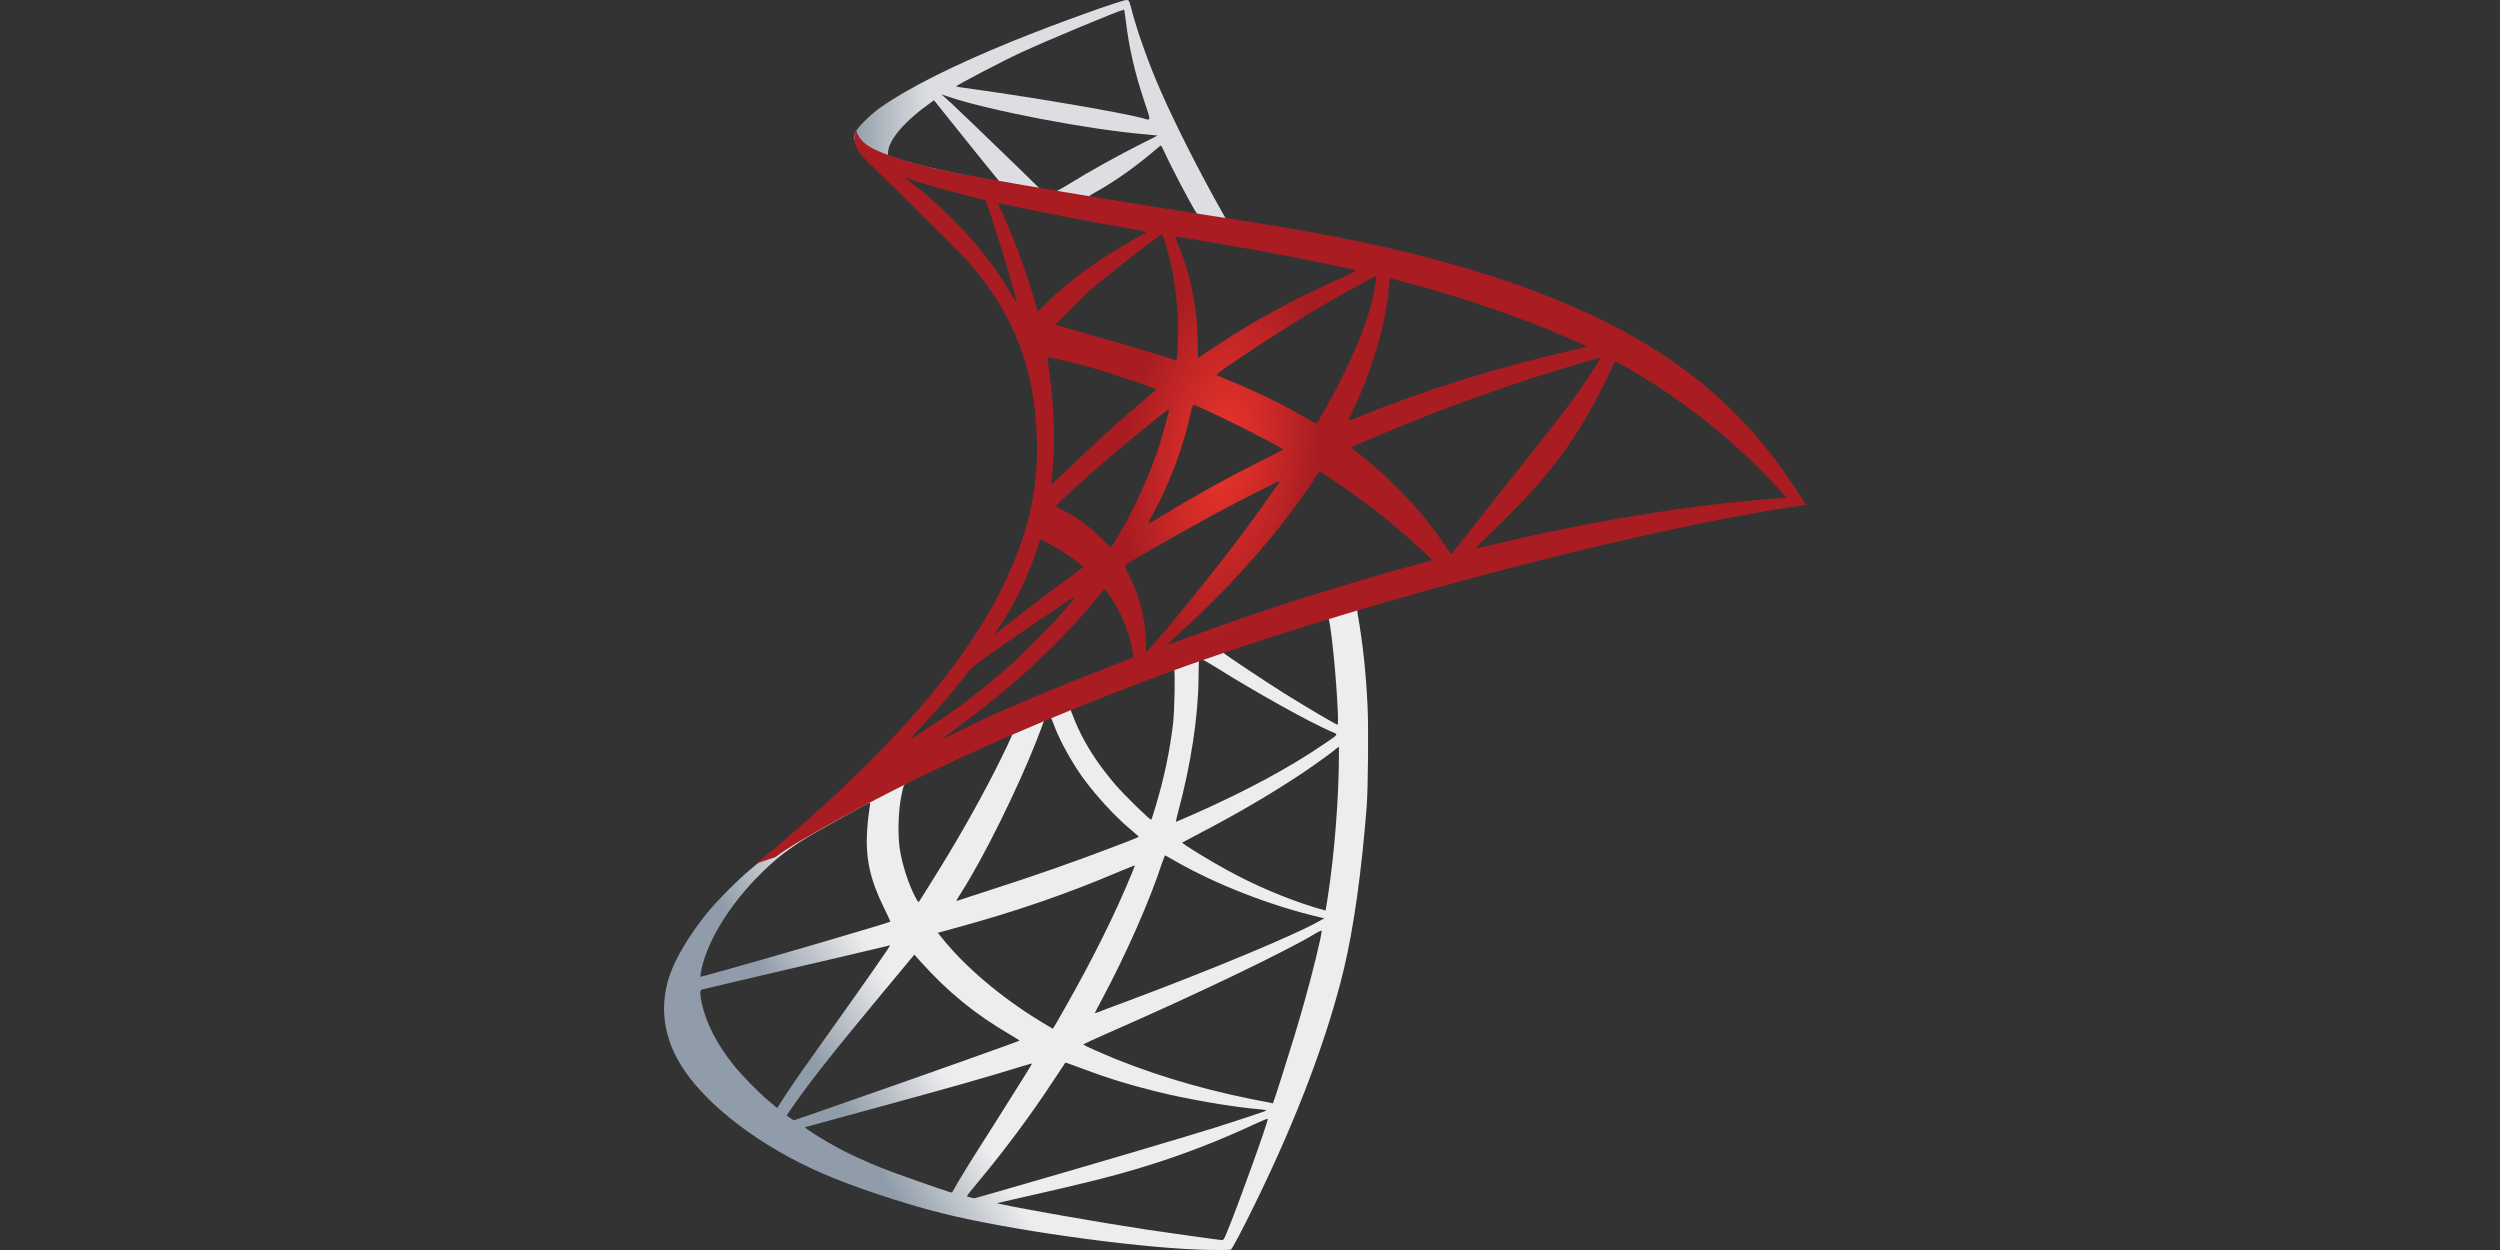
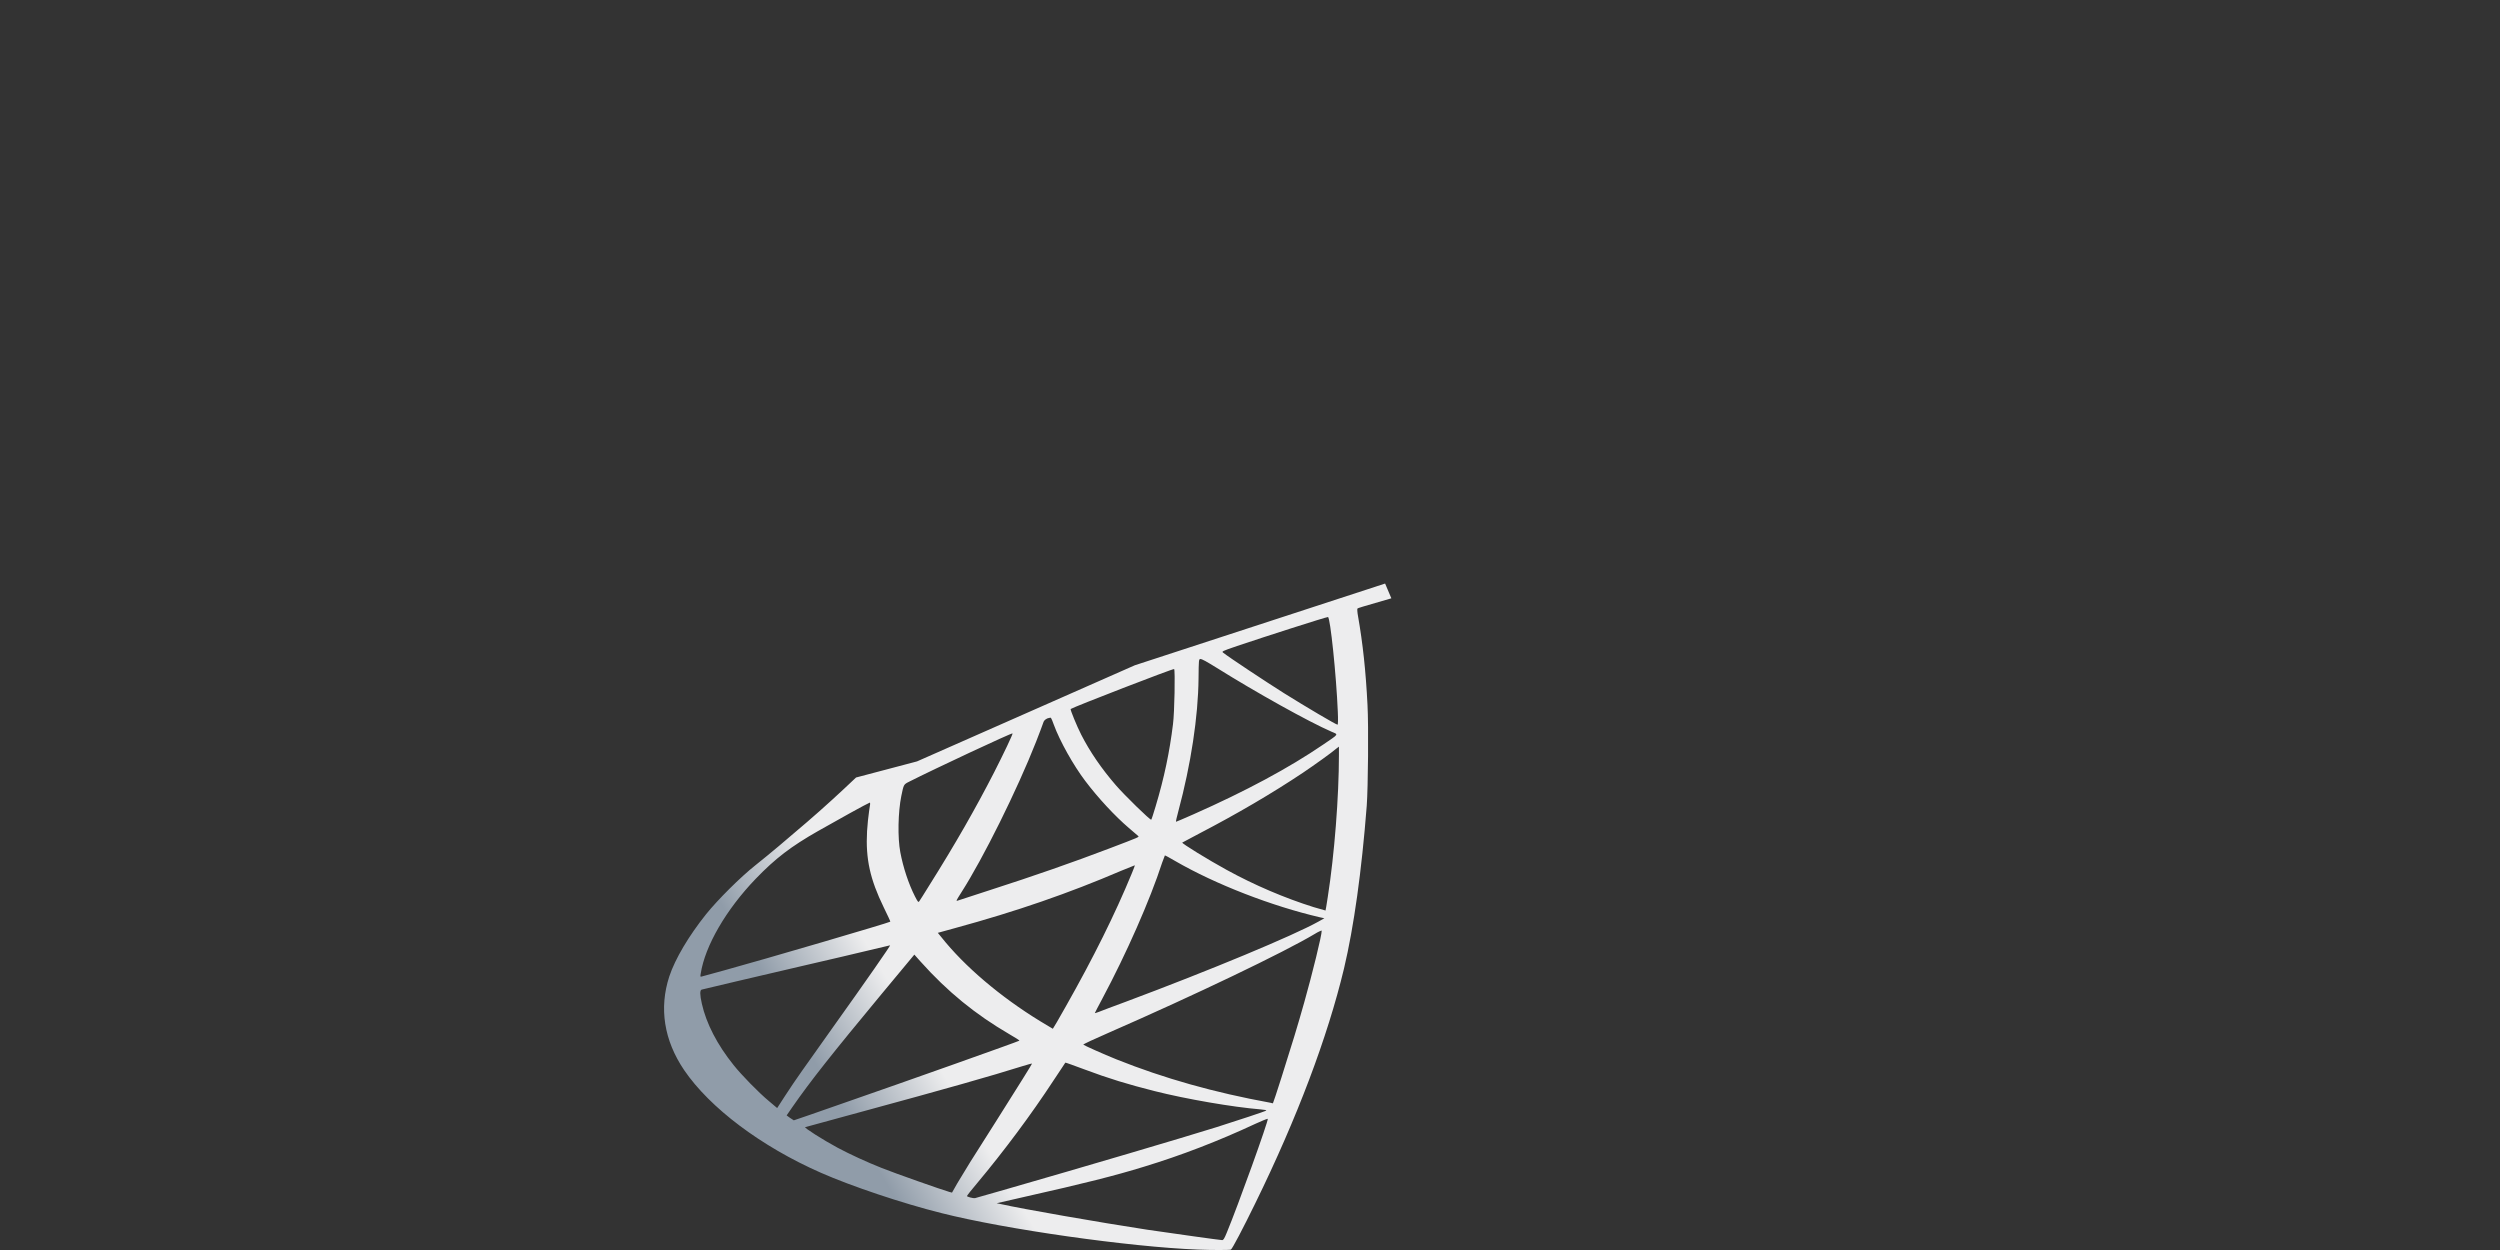
<svg xmlns="http://www.w3.org/2000/svg" width="96" height="48" viewBox="0 0 96 48" fill="none">
  <rect x="0" y="0" width="96" height="48" fill="#333333" stroke="none" />
  <path d="M53.188 22.408L43.576 25.547L35.213 29.238L32.873 29.856C32.277 30.422 31.653 30.997 30.977 31.578C30.236 32.217 29.546 32.798 29.015 33.22C28.427 33.685 27.555 34.557 27.111 35.109C26.45 35.937 25.927 36.816 25.702 37.492C25.302 38.713 25.498 39.948 26.269 41.089C27.257 42.542 29.226 44.024 31.522 45.034C32.692 45.55 34.661 46.211 36.143 46.581C38.606 47.206 43.372 47.882 45.995 47.984C46.525 48.006 47.237 48.006 47.267 47.984C47.325 47.947 47.732 47.17 48.204 46.204C49.817 42.912 50.979 39.824 51.611 37.187C51.989 35.589 52.287 33.46 52.483 30.939C52.534 30.234 52.556 27.872 52.512 27.073C52.447 25.765 52.331 24.704 52.149 23.665C52.12 23.513 52.113 23.375 52.127 23.367C52.156 23.346 52.243 23.317 53.428 22.975L53.188 22.408V22.408H53.188V22.408ZM50.994 23.694C51.081 23.694 51.314 25.925 51.372 27.334C51.386 27.632 51.379 27.829 51.364 27.829C51.306 27.829 50.137 27.138 49.301 26.615C48.575 26.157 47.194 25.242 46.976 25.068C46.903 25.017 46.911 25.009 47.507 24.806C48.516 24.465 50.914 23.694 50.994 23.694ZM46.097 25.307C46.162 25.307 46.329 25.402 46.729 25.649C48.226 26.586 50.26 27.72 51.132 28.098C51.401 28.214 51.43 28.17 50.812 28.591C49.49 29.492 47.84 30.379 45.821 31.273C45.465 31.432 45.167 31.556 45.16 31.556C45.145 31.556 45.189 31.374 45.247 31.156C45.733 29.347 46.01 27.516 46.024 26.048C46.032 25.322 46.032 25.322 46.097 25.3C46.082 25.307 46.09 25.307 46.097 25.307ZM45.087 25.692C45.13 25.736 45.102 27.363 45.043 27.807C44.913 28.868 44.709 29.856 44.375 30.967C44.295 31.236 44.222 31.462 44.208 31.476C44.179 31.512 43.183 30.539 42.856 30.161C42.289 29.507 41.846 28.853 41.52 28.214C41.352 27.887 41.091 27.247 41.113 27.226C41.229 27.146 45.058 25.663 45.087 25.692ZM40.335 27.56C40.342 27.56 40.35 27.56 40.357 27.567C40.371 27.581 40.422 27.698 40.466 27.828C40.698 28.461 41.221 29.391 41.672 29.986C42.166 30.64 42.813 31.338 43.35 31.796C43.525 31.941 43.685 32.079 43.706 32.101C43.75 32.144 43.764 32.137 42.58 32.588C41.207 33.111 39.71 33.634 37.995 34.186C37.586 34.318 37.177 34.451 36.768 34.586C36.702 34.608 36.724 34.571 36.913 34.273C37.763 32.944 39.056 30.335 39.783 28.49C39.907 28.17 40.03 27.85 40.052 27.778C40.081 27.676 40.117 27.64 40.212 27.589C40.262 27.574 40.313 27.56 40.335 27.56ZM38.882 28.163C38.904 28.177 38.533 28.955 38.17 29.667C37.465 31.04 36.695 32.392 35.663 34.033C35.489 34.317 35.322 34.578 35.3 34.608C35.264 34.658 35.249 34.644 35.133 34.419C34.886 33.932 34.682 33.307 34.573 32.733C34.464 32.166 34.486 31.178 34.61 30.568C34.704 30.117 34.697 30.125 34.915 30.015C35.845 29.543 38.853 28.134 38.882 28.163ZM51.415 28.671V28.977C51.415 30.597 51.241 32.82 50.987 34.441C50.943 34.724 50.907 34.956 50.9 34.964C50.9 34.964 50.689 34.906 50.442 34.833C49.352 34.491 48.168 33.99 47.099 33.401C46.395 33.016 45.37 32.384 45.399 32.355C45.407 32.348 45.712 32.188 46.068 31.999C47.492 31.258 48.858 30.459 50.042 29.667C50.485 29.369 51.154 28.889 51.299 28.759L51.415 28.671ZM33.396 30.822C33.425 30.822 33.418 30.88 33.374 31.142C33.345 31.331 33.309 31.679 33.295 31.919C33.236 32.98 33.411 33.765 33.934 34.84C34.079 35.138 34.196 35.385 34.188 35.392C34.137 35.436 29.328 36.845 27.816 37.26C27.366 37.383 26.974 37.492 26.944 37.499C26.893 37.514 26.886 37.507 26.908 37.383C27.075 36.315 27.889 34.92 29.022 33.743C29.778 32.958 30.381 32.5 31.413 31.912C32.154 31.49 33.295 30.858 33.382 30.829C33.382 30.822 33.389 30.822 33.396 30.822ZM44.731 32.849C44.738 32.842 44.913 32.936 45.123 33.06C46.678 33.961 48.843 34.796 50.689 35.225L50.856 35.261L50.623 35.392C49.657 35.93 46.482 37.252 43.234 38.466C42.762 38.64 42.297 38.814 42.21 38.851C42.122 38.887 42.042 38.909 42.042 38.901C42.042 38.894 42.173 38.64 42.34 38.328C43.248 36.627 44.164 34.557 44.629 33.118C44.687 32.98 44.724 32.856 44.731 32.849ZM43.576 33.227C43.583 33.234 43.525 33.387 43.452 33.561C42.82 35.094 41.992 36.766 40.931 38.64C40.662 39.12 40.437 39.505 40.429 39.505C40.422 39.505 40.204 39.374 39.943 39.214C38.402 38.269 37.036 37.107 36.143 35.981L36.012 35.821L36.673 35.639C39.042 34.993 41.054 34.295 43.053 33.438C43.336 33.322 43.568 33.227 43.576 33.227ZM50.754 35.734C50.754 35.734 50.761 35.741 50.754 35.734C50.761 35.901 50.391 37.398 50.086 38.48C49.831 39.388 49.613 40.1 49.214 41.357C49.039 41.91 48.887 42.367 48.88 42.367C48.872 42.367 48.829 42.36 48.785 42.346C46.627 41.953 44.695 41.408 42.878 40.682C42.37 40.478 41.643 40.151 41.599 40.115C41.585 40.1 42.021 39.897 42.573 39.657C45.879 38.211 49.308 36.569 50.485 35.864C50.623 35.777 50.732 35.734 50.754 35.734ZM34.181 36.3C34.196 36.315 33.273 37.645 31.98 39.454C31.529 40.086 31.006 40.827 30.81 41.103C30.614 41.379 30.316 41.815 30.149 42.077L29.843 42.549L29.516 42.273C29.131 41.953 28.463 41.27 28.165 40.892C27.54 40.115 27.119 39.294 26.952 38.546C26.872 38.197 26.872 38.022 26.944 38.001C27.053 37.972 28.993 37.514 30.81 37.092C31.82 36.86 32.989 36.584 33.411 36.482C33.832 36.38 34.174 36.3 34.181 36.3ZM35.111 36.657L35.343 36.918C36.39 38.088 37.458 38.953 38.751 39.708C38.984 39.839 39.158 39.955 39.144 39.962C39.093 39.999 34.653 41.575 32.597 42.287C31.442 42.694 30.49 43.021 30.483 43.021C30.476 43.021 30.41 42.978 30.337 42.927L30.207 42.832L30.417 42.527C31.1 41.539 31.958 40.456 33.825 38.204L35.111 36.657ZM40.909 40.805C40.916 40.798 41.236 40.914 41.628 41.06C42.573 41.416 43.321 41.641 44.324 41.895C45.559 42.208 47.347 42.513 48.4 42.6C48.56 42.614 48.647 42.629 48.618 42.651C48.567 42.68 47.499 43.036 46.715 43.283C45.465 43.675 41.65 44.801 38.541 45.695C37.967 45.862 37.472 46 37.443 46.008C37.371 46.022 37.131 45.957 37.131 45.928C37.131 45.913 37.305 45.688 37.516 45.441C38.562 44.191 39.601 42.796 40.466 41.474C40.706 41.11 40.909 40.812 40.909 40.805ZM39.63 40.842C39.638 40.849 39.122 41.677 38.221 43.101C37.836 43.704 37.407 44.387 37.254 44.627C37.109 44.859 36.891 45.223 36.768 45.426L36.557 45.797L36.448 45.768C36.186 45.695 34.348 45.048 33.861 44.852C33.258 44.612 32.633 44.322 32.168 44.075C31.587 43.762 30.861 43.297 30.919 43.283C30.933 43.276 31.929 43.007 33.127 42.68C36.31 41.815 38.075 41.314 39.231 40.95C39.441 40.885 39.623 40.834 39.63 40.842ZM48.676 42.963H48.683C48.712 43.036 47.536 46.305 47.107 47.337C47.012 47.569 46.976 47.628 46.925 47.62C46.802 47.613 45.094 47.373 44.055 47.221C42.246 46.945 39.209 46.414 38.446 46.24L38.272 46.204L39.354 45.956C41.679 45.433 42.798 45.15 43.932 44.801C45.363 44.365 46.78 43.82 48.211 43.152C48.436 43.05 48.625 42.97 48.676 42.963Z" fill="url(#paint0_linear)" />
-   <path d="M43.277 0C43.117 -0.021 40.538 0.909 38.874 1.584C36.629 2.5 34.885 3.372 33.81 4.127C33.41 4.411 32.909 4.912 32.829 5.108C32.8 5.181 32.785 5.268 32.785 5.355L33.759 6.278L36.077 7.019L41.591 8.007L47.898 9.09L47.963 8.545C47.942 8.545 47.927 8.538 47.905 8.538L47.077 8.407L46.91 8.109C46.053 6.598 45.108 4.723 44.556 3.459C44.127 2.478 43.72 1.345 43.495 0.531C43.371 0.037 43.357 0.008 43.277 0.001V0H43.277V0ZM43.16 0.371H43.168C43.175 0.378 43.204 0.582 43.233 0.821C43.357 1.839 43.582 2.82 43.938 3.88C44.207 4.68 44.207 4.636 43.895 4.542C43.153 4.338 39.833 3.764 37.428 3.43C37.043 3.379 36.716 3.328 36.716 3.321C36.687 3.292 38.452 2.369 39.23 2.006C40.225 1.548 42.957 0.407 43.16 0.371ZM36.156 3.626L36.44 3.72C37.98 4.244 41.853 4.985 43.989 5.159C44.229 5.181 44.432 5.203 44.439 5.203C44.447 5.21 44.243 5.319 43.982 5.442C42.95 5.958 41.816 6.59 41.032 7.077C40.799 7.223 40.589 7.339 40.559 7.339C40.53 7.339 40.378 7.31 40.218 7.288L39.927 7.244L39.201 6.532C37.922 5.29 36.919 4.331 36.534 3.967L36.156 3.626ZM35.866 3.851L36.89 5.13C37.45 5.835 38.017 6.525 38.14 6.678C38.264 6.83 38.365 6.954 38.358 6.961C38.329 6.983 36.876 6.699 36.106 6.525C35.314 6.343 34.987 6.256 34.5 6.104L34.1 5.973V5.871C34.108 5.384 34.725 4.658 35.771 3.917L35.866 3.851ZM44.57 5.595C44.599 5.595 44.636 5.66 44.723 5.857C44.97 6.402 45.74 7.869 45.929 8.153C45.987 8.247 46.089 8.254 45.064 8.087C42.601 7.688 41.809 7.557 41.809 7.542C41.809 7.535 41.882 7.484 41.976 7.433C42.739 7.012 43.509 6.474 44.192 5.9C44.359 5.762 44.512 5.631 44.541 5.61C44.548 5.595 44.563 5.588 44.57 5.595Z" fill="url(#paint1_linear)" />
-   <path d="M32.88 5.007C32.88 5.007 32.72 5.261 32.873 5.639C32.967 5.872 33.243 6.155 33.556 6.446C33.556 6.446 36.789 9.599 37.181 10.049C38.968 12.113 39.746 14.147 39.819 16.952C39.862 18.754 39.521 20.338 38.671 22.176C37.159 25.475 33.97 29.115 29.051 33.155L29.77 32.915C30.235 32.566 30.867 32.196 32.349 31.382C35.772 29.507 39.623 27.785 44.345 26.012C51.146 23.455 62.328 20.461 68.693 19.488L69.354 19.386L69.252 19.226C68.671 18.325 68.271 17.765 67.792 17.17C66.397 15.441 64.704 14.038 62.633 12.876C59.785 11.285 56.101 10.042 51.437 9.119C50.557 8.945 48.625 8.611 47.055 8.371C43.728 7.855 41.577 7.499 39.208 7.092C38.358 6.947 37.087 6.729 36.244 6.547C35.808 6.453 34.972 6.257 34.319 6.031C33.795 5.828 33.04 5.624 32.88 5.007ZM34.755 6.823C34.762 6.816 34.878 6.86 35.031 6.911C35.307 7.005 35.663 7.114 36.084 7.23C36.403 7.318 36.723 7.403 37.043 7.485C37.479 7.593 37.842 7.695 37.85 7.695C37.901 7.746 38.635 10.093 38.882 10.994C38.976 11.335 39.049 11.626 39.041 11.626C39.034 11.633 38.954 11.51 38.86 11.343C38.01 9.846 36.665 8.327 35.111 7.107C34.907 6.961 34.755 6.831 34.755 6.823ZM38.329 7.811C38.366 7.811 38.526 7.833 38.721 7.877C39.957 8.153 42.173 8.574 43.59 8.814C43.829 8.85 44.018 8.894 44.018 8.909C44.018 8.923 43.931 8.974 43.822 9.032C43.582 9.156 42.616 9.73 42.296 9.948C41.49 10.485 40.763 11.066 40.24 11.59C40.029 11.8 39.848 11.975 39.848 11.975C39.848 11.975 39.804 11.851 39.768 11.699C39.506 10.689 38.961 9.192 38.467 8.138C38.387 7.971 38.322 7.819 38.322 7.804C38.322 7.819 38.322 7.811 38.329 7.811ZM44.621 9.01C44.665 9.025 44.738 9.272 44.883 9.817C45.152 10.87 45.275 12.047 45.232 13.145C45.217 13.45 45.203 13.733 45.188 13.769L45.166 13.842L44.788 13.719C44.011 13.472 42.747 13.101 41.664 12.796C41.047 12.629 40.545 12.476 40.545 12.462C40.545 12.418 41.446 11.517 41.831 11.175C42.565 10.529 44.556 8.988 44.621 9.01ZM45.123 9.083C45.145 9.061 48.131 9.577 49.489 9.839C50.499 10.035 51.967 10.34 52.054 10.376C52.098 10.391 51.945 10.478 51.458 10.696C49.54 11.561 48.116 12.338 46.7 13.283C46.329 13.53 46.016 13.733 46.009 13.733C46.002 13.733 45.995 13.522 45.995 13.268C45.995 11.888 45.719 10.492 45.21 9.316C45.159 9.199 45.115 9.09 45.123 9.083ZM52.846 10.609C52.868 10.631 52.773 11.219 52.686 11.568C52.425 12.65 51.72 14.256 50.855 15.768C50.703 16.036 50.565 16.254 50.55 16.262C50.536 16.269 50.34 16.16 50.114 16.029C49.272 15.535 48.312 15.07 47.266 14.634C46.976 14.511 46.721 14.409 46.714 14.394C46.663 14.351 49.003 12.803 50.238 12.062C51.219 11.466 52.817 10.58 52.846 10.609ZM53.398 10.696C53.464 10.696 54.786 11.059 55.476 11.263C57.184 11.771 59.145 12.491 60.424 13.072L60.955 13.312L60.584 13.399C57.46 14.118 54.786 14.947 52.207 15.993C51.996 16.08 51.807 16.153 51.793 16.153C51.778 16.153 51.851 15.986 51.945 15.782C52.723 14.133 53.224 12.411 53.347 10.943C53.355 10.805 53.377 10.696 53.398 10.696ZM40.233 13.719C40.255 13.697 41.265 13.937 41.809 14.089C42.638 14.322 44.396 14.91 44.396 14.954C44.396 14.961 44.2 15.128 43.968 15.332C43.016 16.123 42.1 16.959 41.003 18.02C40.676 18.332 40.4 18.587 40.386 18.587C40.371 18.587 40.364 18.543 40.371 18.485C40.538 17.264 40.502 15.695 40.269 14.104C40.247 13.9 40.226 13.726 40.233 13.719ZM61.456 13.74C61.471 13.755 60.991 14.511 60.686 14.939C60.25 15.564 59.611 16.392 58.165 18.209C57.402 19.168 56.544 20.25 56.261 20.614C55.97 20.977 55.731 21.282 55.723 21.282C55.716 21.282 55.622 21.151 55.52 20.992C54.706 19.771 53.733 18.703 52.577 17.744C52.359 17.562 52.12 17.366 52.04 17.308C51.96 17.25 51.894 17.192 51.894 17.184C51.894 17.163 53.129 16.632 54.067 16.254C55.709 15.586 57.947 14.787 59.625 14.271C60.504 13.995 61.442 13.726 61.456 13.74ZM62.016 13.886C62.044 13.878 62.219 13.966 62.43 14.089C64.195 15.099 65.924 16.4 67.291 17.736C67.676 18.114 68.627 19.102 68.613 19.11C68.613 19.11 68.279 19.139 67.886 19.168C64.827 19.4 60.911 20.047 57.148 20.955C56.893 21.013 56.668 21.064 56.654 21.064C56.639 21.064 56.922 20.781 57.278 20.439C59.487 18.311 60.497 16.966 61.689 14.569C61.856 14.213 62.001 13.907 62.016 13.886C62.008 13.886 62.008 13.886 62.016 13.886ZM45.835 15.542C45.937 15.564 46.881 16.007 47.593 16.363C48.247 16.69 49.228 17.213 49.279 17.257C49.286 17.264 48.937 17.446 48.509 17.657C47.143 18.34 45.973 18.986 44.752 19.727C44.403 19.938 44.113 20.112 44.106 20.112C44.077 20.112 44.084 20.083 44.28 19.727C44.934 18.536 45.457 17.112 45.755 15.724C45.784 15.615 45.813 15.542 45.835 15.542ZM44.89 15.717C44.912 15.738 44.665 16.632 44.512 17.119C44.214 18.042 43.713 19.197 43.226 20.069C43.11 20.272 42.936 20.57 42.841 20.737L42.66 21.028L42.253 20.636C41.781 20.178 41.395 19.894 40.901 19.64C40.705 19.538 40.553 19.451 40.553 19.437C40.553 19.378 41.795 18.252 42.747 17.439C43.43 16.85 44.868 15.695 44.89 15.717ZM50.667 18.093L51.023 18.325C51.836 18.855 52.795 19.56 53.529 20.178C53.943 20.519 54.742 21.239 54.903 21.413L54.989 21.508L54.401 21.674C51.073 22.597 48.501 23.418 45.501 24.523C45.166 24.646 44.883 24.748 44.861 24.748C44.818 24.748 44.781 24.784 45.53 24.094C47.448 22.328 49.148 20.381 50.412 18.485L50.667 18.093ZM49.148 18.47C49.163 18.485 48.167 19.887 47.571 20.679C46.859 21.624 45.595 23.207 44.723 24.239C44.36 24.668 44.047 25.024 44.033 25.031C44.011 25.038 44.004 24.93 44.004 24.762C44.004 23.883 43.779 22.946 43.386 22.147C43.219 21.812 43.19 21.733 43.226 21.696C43.364 21.573 45.479 20.367 46.816 19.647C47.717 19.168 49.126 18.456 49.148 18.47ZM39.964 20.723C39.986 20.723 40.153 20.81 40.342 20.912C40.807 21.166 41.221 21.449 41.592 21.755C41.606 21.769 41.417 21.922 41.17 22.103C40.48 22.597 39.434 23.389 38.823 23.876C38.184 24.385 38.162 24.399 38.235 24.29C38.714 23.556 38.954 23.142 39.209 22.612C39.434 22.14 39.659 21.58 39.819 21.093C39.877 20.883 39.95 20.723 39.964 20.723ZM42.413 22.641C42.449 22.634 42.493 22.699 42.689 22.99C43.103 23.607 43.422 24.436 43.503 25.104L43.517 25.249L42.522 25.634C40.741 26.325 39.099 27.008 37.988 27.516C37.675 27.662 37.13 27.923 36.774 28.098C36.418 28.279 36.128 28.417 36.128 28.41C36.128 28.403 36.353 28.236 36.629 28.032C38.802 26.456 40.683 24.726 42.093 22.997C42.245 22.815 42.384 22.648 42.398 22.641L42.413 22.641ZM41.286 22.917C41.316 22.946 40.487 23.883 39.92 24.457C38.518 25.889 37.13 27.008 35.408 28.098C35.191 28.236 34.994 28.359 34.972 28.374C34.922 28.403 34.987 28.33 35.743 27.509C36.222 26.993 36.586 26.557 37 26.02C37.276 25.664 37.327 25.613 37.726 25.329C38.794 24.559 41.257 22.888 41.286 22.917Z" fill="url(#paint2_radial)" />
  <defs>
    <linearGradient id="paint0_linear" x1="32.732" y1="43.252" x2="36.208" y2="41.198" gradientUnits="userSpaceOnUse">
      <stop stop-color="#909CA9" />
      <stop offset="1" stop-color="#EDEDEE" />
    </linearGradient>
    <linearGradient id="paint1_linear" x1="32.811" y1="4.531" x2="35.608" y2="4.531" gradientUnits="userSpaceOnUse">
      <stop stop-color="#939FAB" />
      <stop offset="1" stop-color="#DCDEE1" />
    </linearGradient>
    <radialGradient id="paint2_radial" cx="0" cy="0" r="1" gradientUnits="userSpaceOnUse" gradientTransform="translate(46.924 17.358) rotate(-171.457) scale(3.606 7.214)">
      <stop stop-color="#EE352C" />
      <stop offset="1" stop-color="#A91D22" />
    </radialGradient>
  </defs>
</svg>